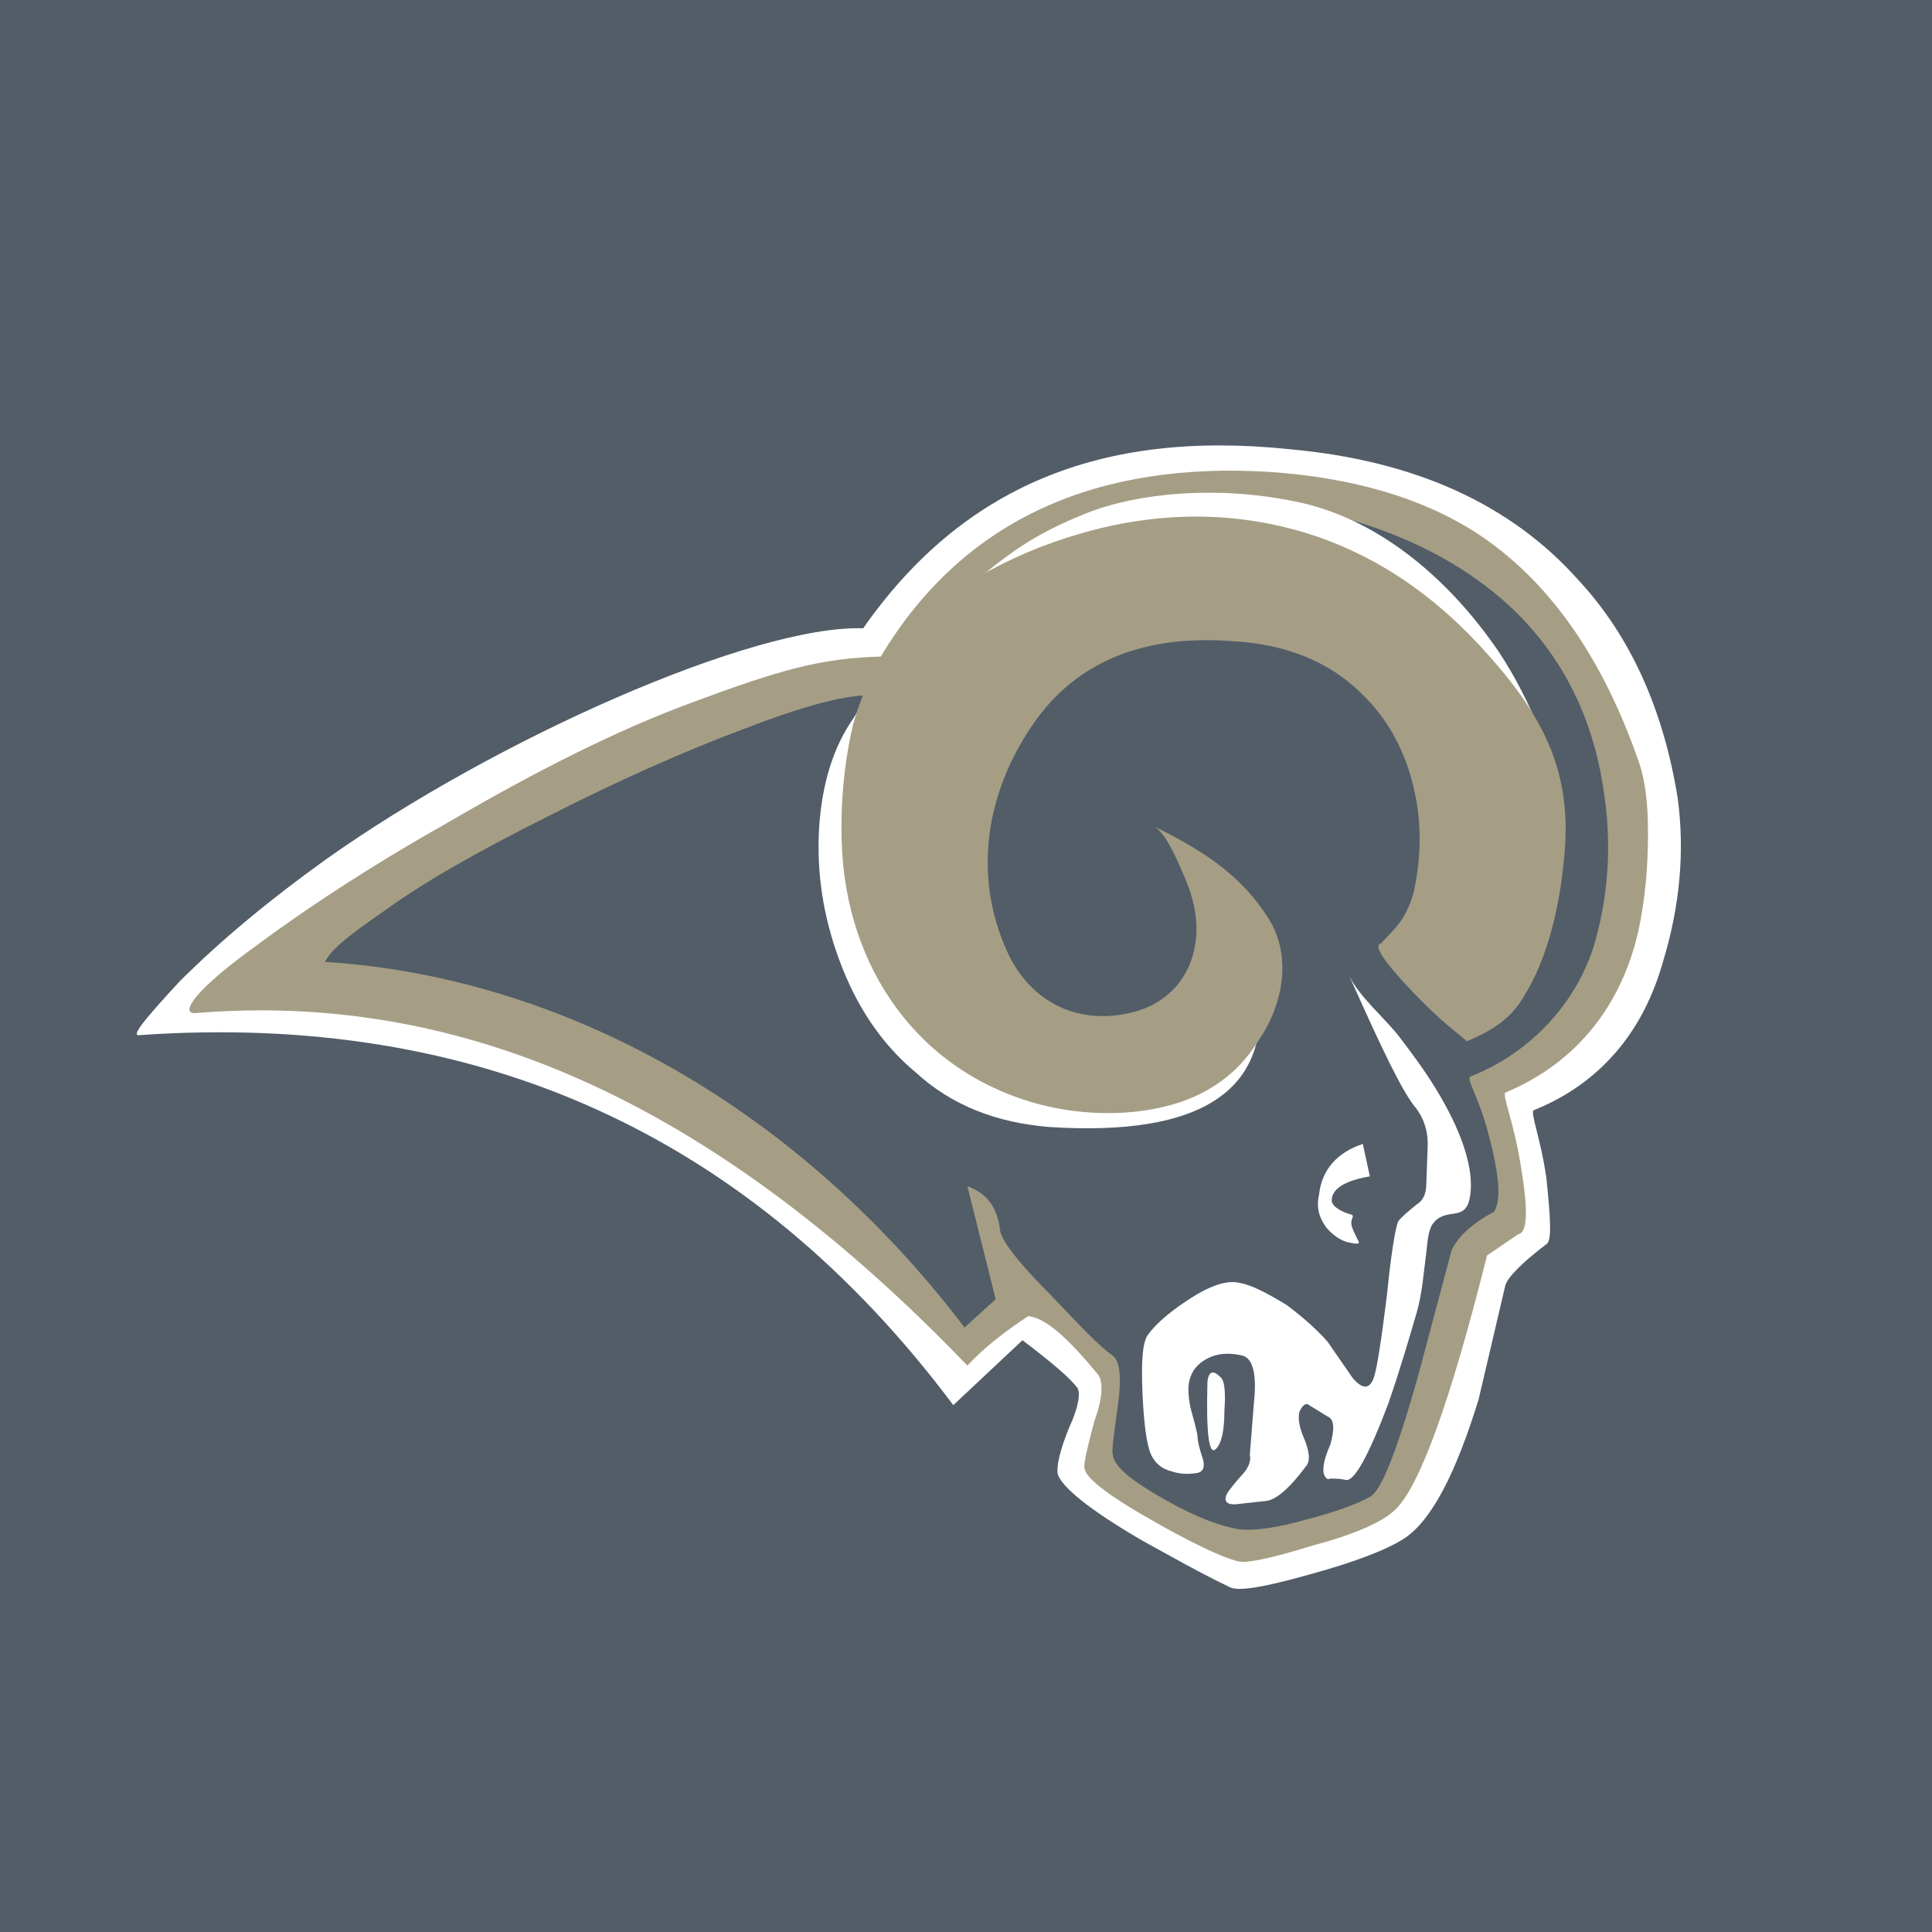
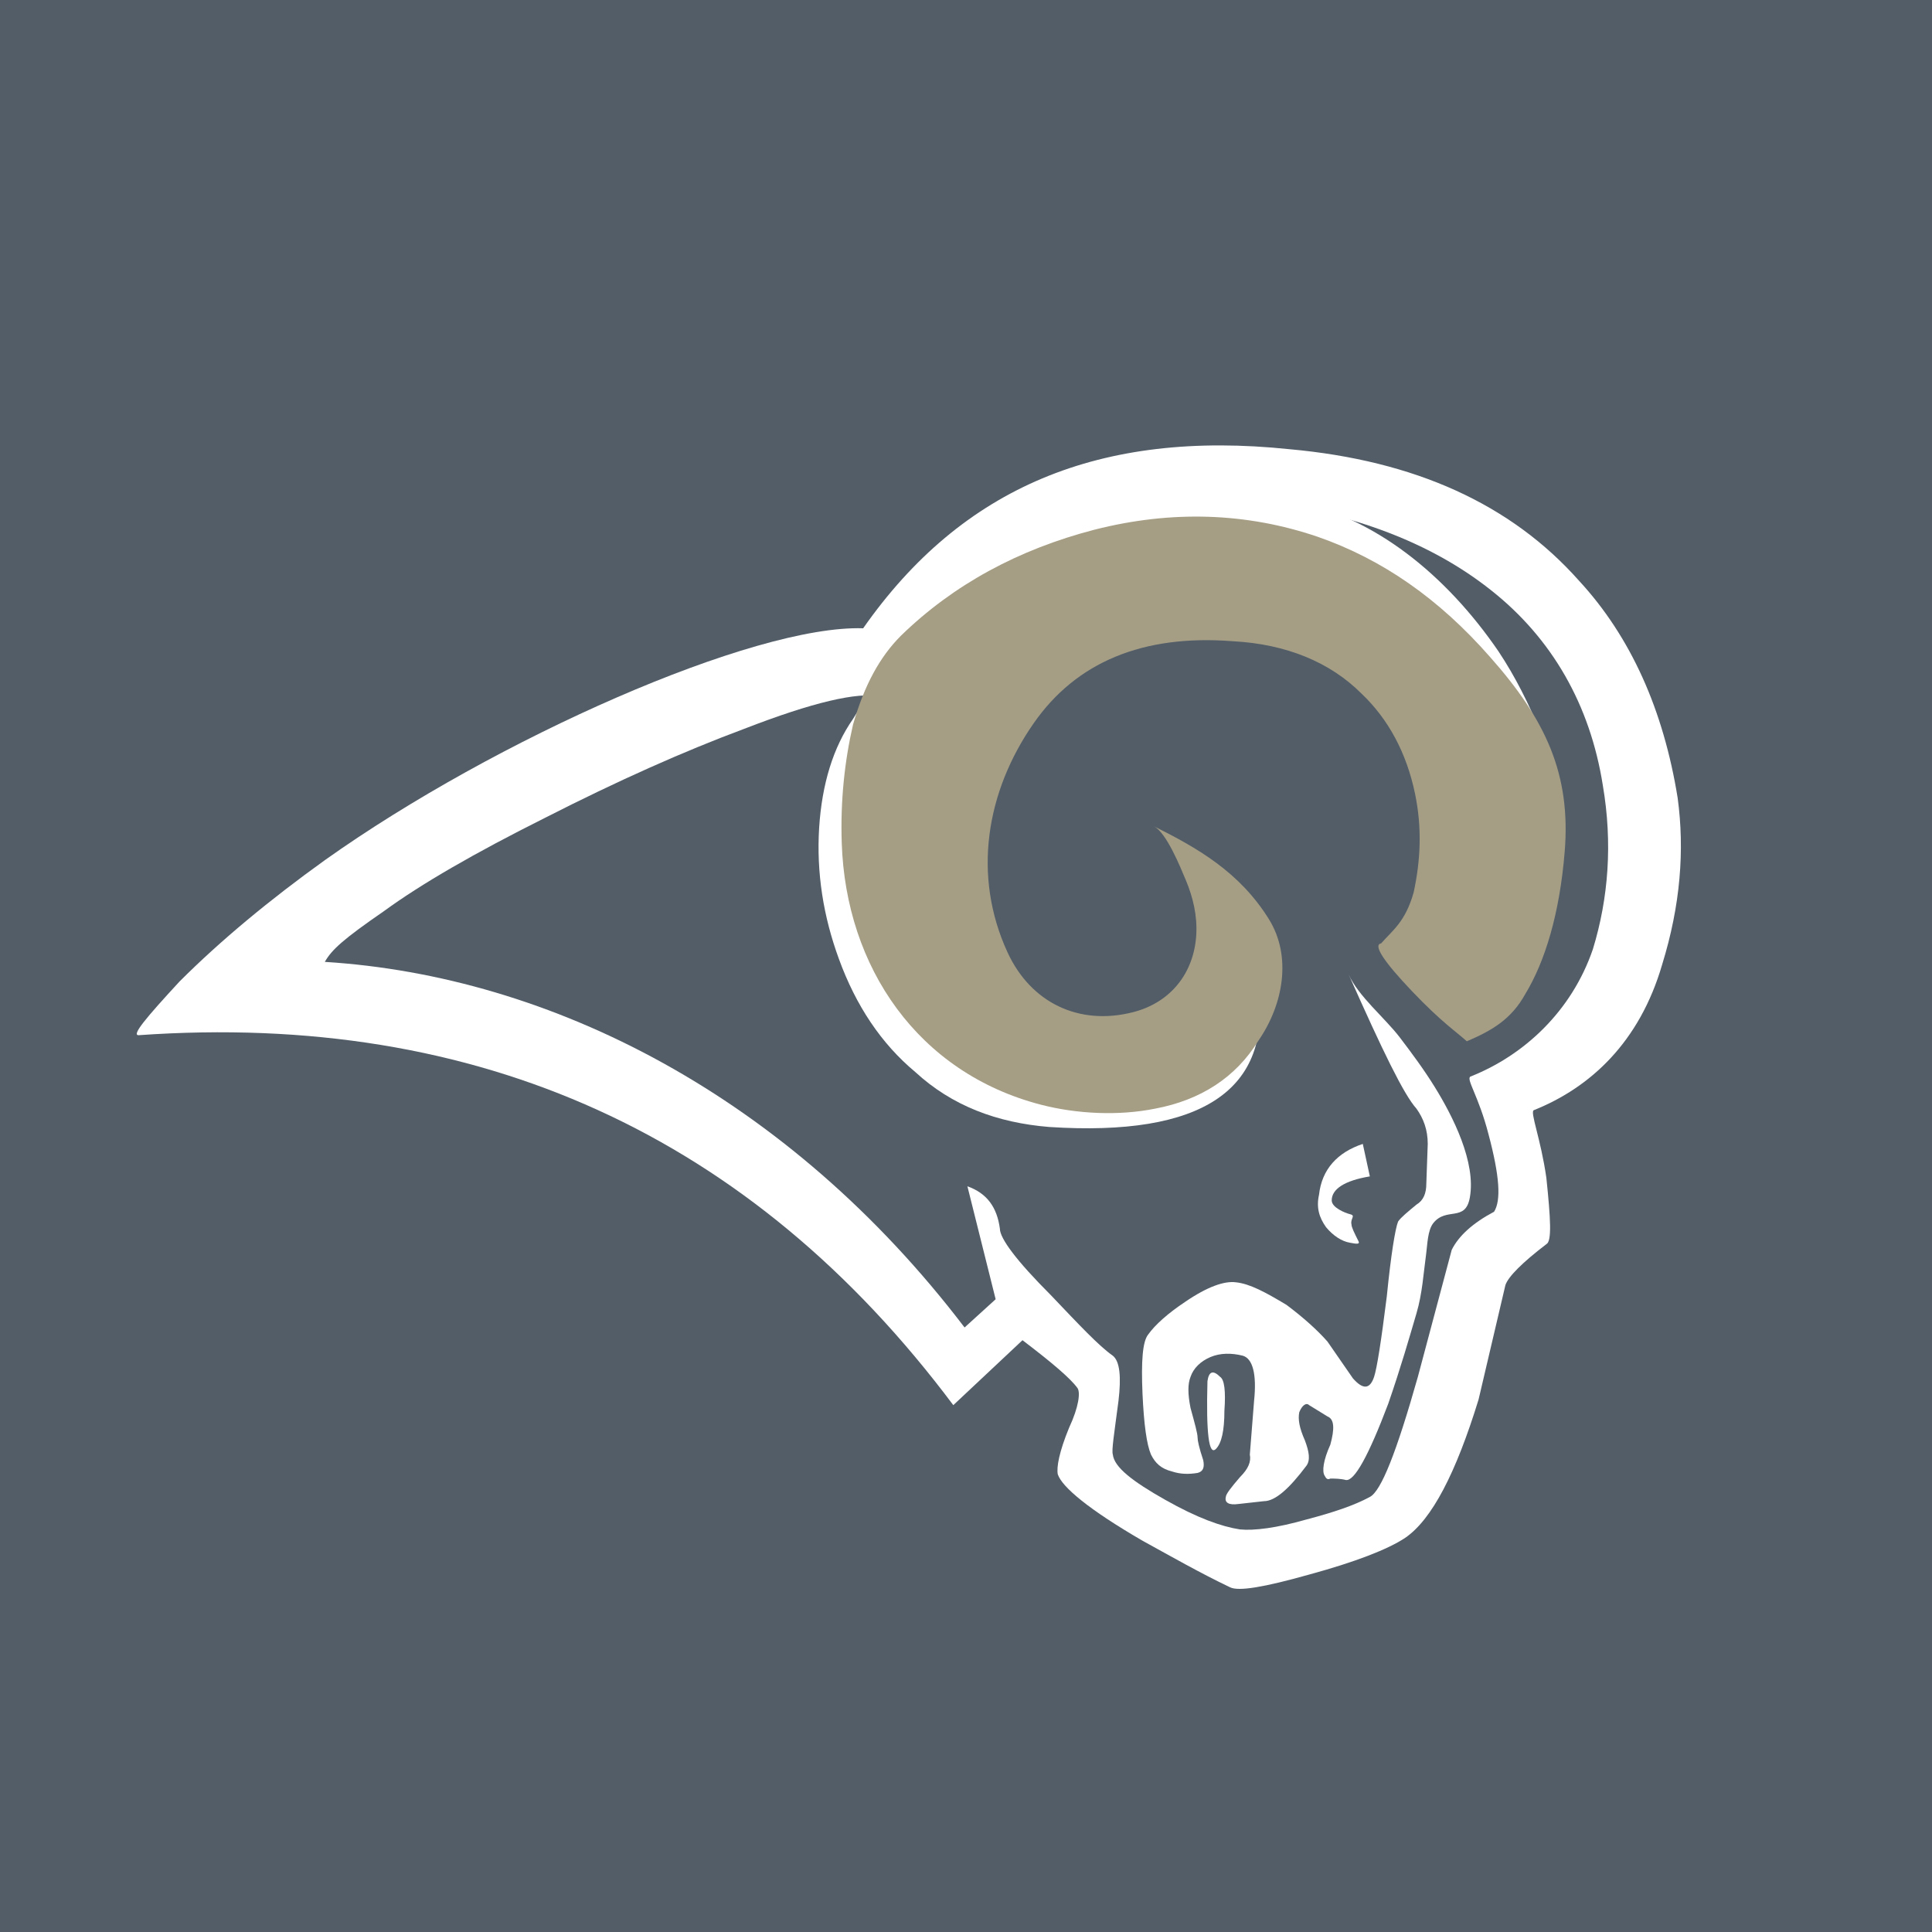
<svg xmlns="http://www.w3.org/2000/svg" version="1.0" id="Layer_1" x="0px" y="0px" width="192.756px" height="192.756px" viewBox="0 0 192.756 192.756" enable-background="new 0 0 192.756 192.756" xml:space="preserve">
  <g>
    <polygon fill-rule="evenodd" clip-rule="evenodd" fill="#525D68" points="0,0 192.756,0 192.756,192.756 0,192.756 0,0  " />
    <path fill-rule="evenodd" clip-rule="evenodd" fill="#FFFFFF" d="M153.035,110.76c5.635-2.256,10.542-6.775,12.797-14.523   c1.831-5.917,2.253-11.411,1.549-16.624c-1.409-8.734-4.648-16.06-9.861-21.695c-6.763-7.608-16.342-11.975-28.881-13.102   c-18.877-1.972-32.66,3.78-42.521,17.868C75.2,62.332,49.466,73.696,32.419,85.812c-5.494,3.944-10.425,8.03-14.51,12.116   c-3.381,3.662-4.79,5.354-4.085,5.354c33.952-2.395,61.141,10.002,81.287,36.91l6.903-6.48c2.959,2.254,4.79,3.805,5.495,4.789   c0.281,0.424,0.141,1.832-0.846,3.945c-0.986,2.395-1.268,3.945-1.127,4.648c0.423,1.268,3.1,3.521,8.452,6.623   c2.818,1.549,5.776,3.238,8.735,4.646c0.846,0.424,3.381,0,7.889-1.268c4.649-1.268,7.89-2.535,9.58-3.662   c2.677-1.832,5.072-6.48,7.326-13.807l2.676-11.41c0.282-0.846,1.69-2.254,4.086-4.086c0.563-0.281,0.423-2.535,0-6.621   C153.716,113.564,152.612,110.9,153.035,110.76L153.035,110.76z" />
-     <path fill-rule="evenodd" clip-rule="evenodd" fill="#A59E85" d="M150.218,108.998c6.057-2.535,11.246-7.549,13.219-16.001   c0.704-3.241,0.986-6.48,0.986-9.861c0-2.958-0.282-5.213-0.846-6.903c-3.663-10.707-9.157-18.455-16.342-23.104   c-5.494-3.522-12.397-5.494-20.71-6.057c-16.623-0.987-30.194,4.343-38.647,18.431c-5.987,0.176-9.956,1.292-18.69,4.532   c-7.326,2.677-15.497,6.762-24.654,12.115c-7.748,4.368-14.37,8.735-20.005,12.961c-5.494,4.085-6.527,6.104-4.978,5.964   c27.19-2.254,52.313,9.533,76.967,35.172c1.75-1.891,3.863-3.475,6.058-4.932c1.69,0.143,3.944,2.113,7.044,5.918   c0.422,0.705,0.422,2.254-0.423,4.508c-0.705,2.678-1.127,4.367-0.986,4.791c0.141,0.984,2.536,2.816,7.326,5.494   c4.508,2.535,7.466,3.803,8.452,3.803c1.127,0,3.521-0.562,7.185-1.689c4.227-1.127,6.903-2.396,8.03-3.523   c2.396-2.254,5.494-10.705,9.157-25.357l3.1-2.113c0.986-0.141,0.986-2.535,0.282-6.762   C151.039,111.875,149.795,109.139,150.218,108.998L150.218,108.998z" />
    <path fill-rule="evenodd" clip-rule="evenodd" fill="#525D68" d="M146.695,107.414c5.354-2.113,10.119-6.527,12.232-12.727   c1.55-5.071,1.973-10.566,0.986-16.341c-1.268-8.03-5.071-14.652-11.129-19.441c-6.199-4.931-14.511-8.03-25.077-9.158   c-14.087-1.69-26.062,4.931-35.923,19.724c-2.254-0.422-6.622,0.563-13.524,3.24c-6.058,2.254-12.679,5.212-19.864,8.875   c-7.044,3.522-12.397,6.622-16.061,9.298c-4.085,2.817-5.224,3.851-5.929,5.083c22.541,1.408,46.22,13.373,63.83,36.476l3.1-2.818   l-2.818-11.27c1.972,0.703,2.958,2.113,3.24,4.227c0,0.984,1.69,3.24,5.072,6.621c2.817,2.957,4.79,5.07,6.198,6.057   c0.704,0.564,0.845,2.113,0.563,4.508c-0.423,3.242-0.704,4.932-0.563,5.354c0.141,1.27,1.973,2.678,5.213,4.508   c3.239,1.832,5.635,2.678,7.466,2.959c1.409,0.141,3.663-0.141,6.622-0.986c2.677-0.703,4.79-1.408,6.339-2.254   c1.127-0.562,2.677-4.508,4.79-11.975l3.381-12.678c0.704-1.41,2.113-2.678,4.227-3.805c0.704-1.127,0.564-3.521-0.563-7.748   C147.518,109.34,146.272,107.695,146.695,107.414L146.695,107.414z" />
    <path fill-rule="evenodd" clip-rule="evenodd" fill="#FFFFFF" d="M138.782,68.343l8.453,21.836l4.648,2.818   c2.113-8.171,3.088-7.173,3.088-9.005c0-0.986-0.41-8.605-1.256-10.859c-1.127-2.817-2.536-5.635-4.227-8.17   c-5.213-7.608-12.374-13.407-20.404-14.957c-7.606-1.55-15.496-0.881-20.779,1.233c-5.283,2.113-7.713,4.015-11.799,7.396   c-5.353,4.227-7.032,6.046-7.313,6.469l-4.085,6.622c-1.972,2.817-3.1,6.48-3.381,10.848c-0.282,4.508,0.422,8.875,1.972,13.102   c1.691,4.649,4.227,8.454,7.608,11.27c3.663,3.381,8.171,5.072,13.384,5.494c15.215,0.986,22.259-3.662,20.85-13.947l-25.076,7.186   l-5.635-17.892l5.212-19.019l19.723-9.861L138.782,68.343L138.782,68.343z" />
    <path fill-rule="evenodd" clip-rule="evenodd" fill="#FFFFFF" d="M134.557,97.223c3.381,7.607,5.494,11.975,6.762,13.385   c0.704,0.984,1.127,2.113,1.127,3.521l-0.141,3.943c0,0.986-0.282,1.691-0.986,2.113c-0.845,0.705-1.549,1.268-1.832,1.691   c-0.281,0.705-0.704,3.24-1.126,7.467c-0.564,4.508-0.986,7.184-1.269,8.029c-0.423,1.268-1.127,1.268-2.113,0.143l-2.535-3.664   c-0.987-1.127-2.396-2.395-4.086-3.662c-2.113-1.268-3.663-2.113-5.071-2.256c-1.127-0.141-2.817,0.424-5.072,1.973   c-1.69,1.127-2.958,2.254-3.662,3.24c-0.564,0.705-0.705,2.678-0.564,5.918c0.142,3.1,0.423,5.07,0.846,6.057   c0.423,0.846,0.986,1.41,2.113,1.691c0.846,0.281,1.691,0.281,2.535,0.141c0.564-0.141,0.705-0.562,0.564-1.268   c-0.423-1.268-0.564-1.973-0.564-2.254c0-0.422-0.281-1.41-0.704-2.959c-0.281-1.408-0.281-2.395,0-3.1   c0.282-0.846,0.986-1.549,1.973-1.973c0.986-0.422,2.113-0.422,3.24-0.141c0.986,0.281,1.409,1.832,1.127,4.508l-0.423,5.354   c0.142,0.705-0.141,1.41-0.986,2.256c-0.845,0.984-1.408,1.689-1.408,1.971c-0.141,0.564,0.281,0.846,1.269,0.705l2.535-0.281   c1.127,0,2.535-1.268,4.227-3.523c0.422-0.562,0.281-1.408-0.142-2.535c-0.562-1.268-0.704-2.113-0.562-2.818   c0.281-0.703,0.704-0.984,0.985-0.703l1.832,1.127c0.704,0.281,0.704,1.268,0.281,2.816c-0.704,1.551-0.845,2.678-0.563,3.1   c0.141,0.281,0.282,0.424,0.563,0.281c0.423,0,0.986,0,1.55,0.143c0.846,0.141,2.254-2.395,4.227-7.607   c1.269-3.664,2.112-6.623,2.817-9.018c0.588-1.998,0.694-3.955,0.975-6.01c0.116-0.854,0.14-2.275,0.696-2.984   c1.309-1.662,3.203-0.066,3.653-2.559c0.635-3.514-1.682-8.098-3.515-11.055c-1.062-1.717-2.258-3.33-3.482-4.936   C138.177,101.564,135.525,99.404,134.557,97.223L134.557,97.223z" />
    <path fill-rule="evenodd" clip-rule="evenodd" fill="#FFFFFF" d="M135.543,123.85c-0.423-0.846-0.705-1.408-0.705-1.691   c-0.141-0.562,0.446-0.869-0.117-1.01s-1.855-0.68-1.855-1.385c0-1.127,1.269-1.973,3.804-2.395l-0.704-3.24   c-2.535,0.846-4.085,2.535-4.367,5.072c-0.281,1.268,0,2.252,0.704,3.24c0.705,0.844,1.55,1.408,2.396,1.549   C135.401,124.131,135.683,124.131,135.543,123.85L135.543,123.85z" />
    <path fill-rule="evenodd" clip-rule="evenodd" fill="#FFFFFF" d="M122.159,140.754c0.141-1.971,0-3.1-0.423-3.381   c-0.704-0.703-1.127-0.562-1.268,0.424c-0.142,5.213,0.141,7.467,0.845,6.762C121.877,143.994,122.159,142.727,122.159,140.754   L122.159,140.754z" />
    <path fill-rule="evenodd" clip-rule="evenodd" fill="#A59E85" d="M123.004,63.976c5.354,0.282,9.721,2.113,12.82,5.212   c2.677,2.536,4.508,5.917,5.354,10.002c0.704,3.381,0.563,6.622-0.141,9.861c-0.846,2.959-2.09,3.746-3.241,5.072   c-0.845,0.142,0.282,1.832,3.1,4.791c2.959,3.1,4.379,4.002,5.447,4.977c2.466-1.057,4.414-2.16,5.823-4.695   c1.972-3.24,3.439-8.011,3.944-14.229c0.622-7.667-1.831-13.102-7.466-19.441c-5.072-5.776-10.707-9.72-17.188-11.975   c-7.043-2.395-14.51-2.676-22.258-0.704c-7.607,1.972-14.088,5.494-19.3,10.566c-2.113,2.113-3.663,4.931-4.79,8.875   c-0.845,3.663-1.268,7.607-1.127,11.833c0.413,12.382,7.607,22.92,19.882,26.098c3.568,0.924,7.761,1.127,11.393,0.389   c4.508-0.846,8.03-3.1,10.284-6.764c2.535-3.662,3.334-8.44,1.08-12.103c-2.958-4.79-7.278-7.196-11.505-9.31   c1.265,0.632,2.653,4.098,3.186,5.358c0.732,1.738,1.163,3.583,1.051,5.477c-0.226,3.805-2.543,6.751-6.294,7.716   c-5.388,1.387-10.211-0.924-12.532-5.957c-3.538-7.667-2.145-16.058,2.614-22.879C107.366,66.089,113.987,63.271,123.004,63.976   L123.004,63.976z" />
  </g>
</svg>